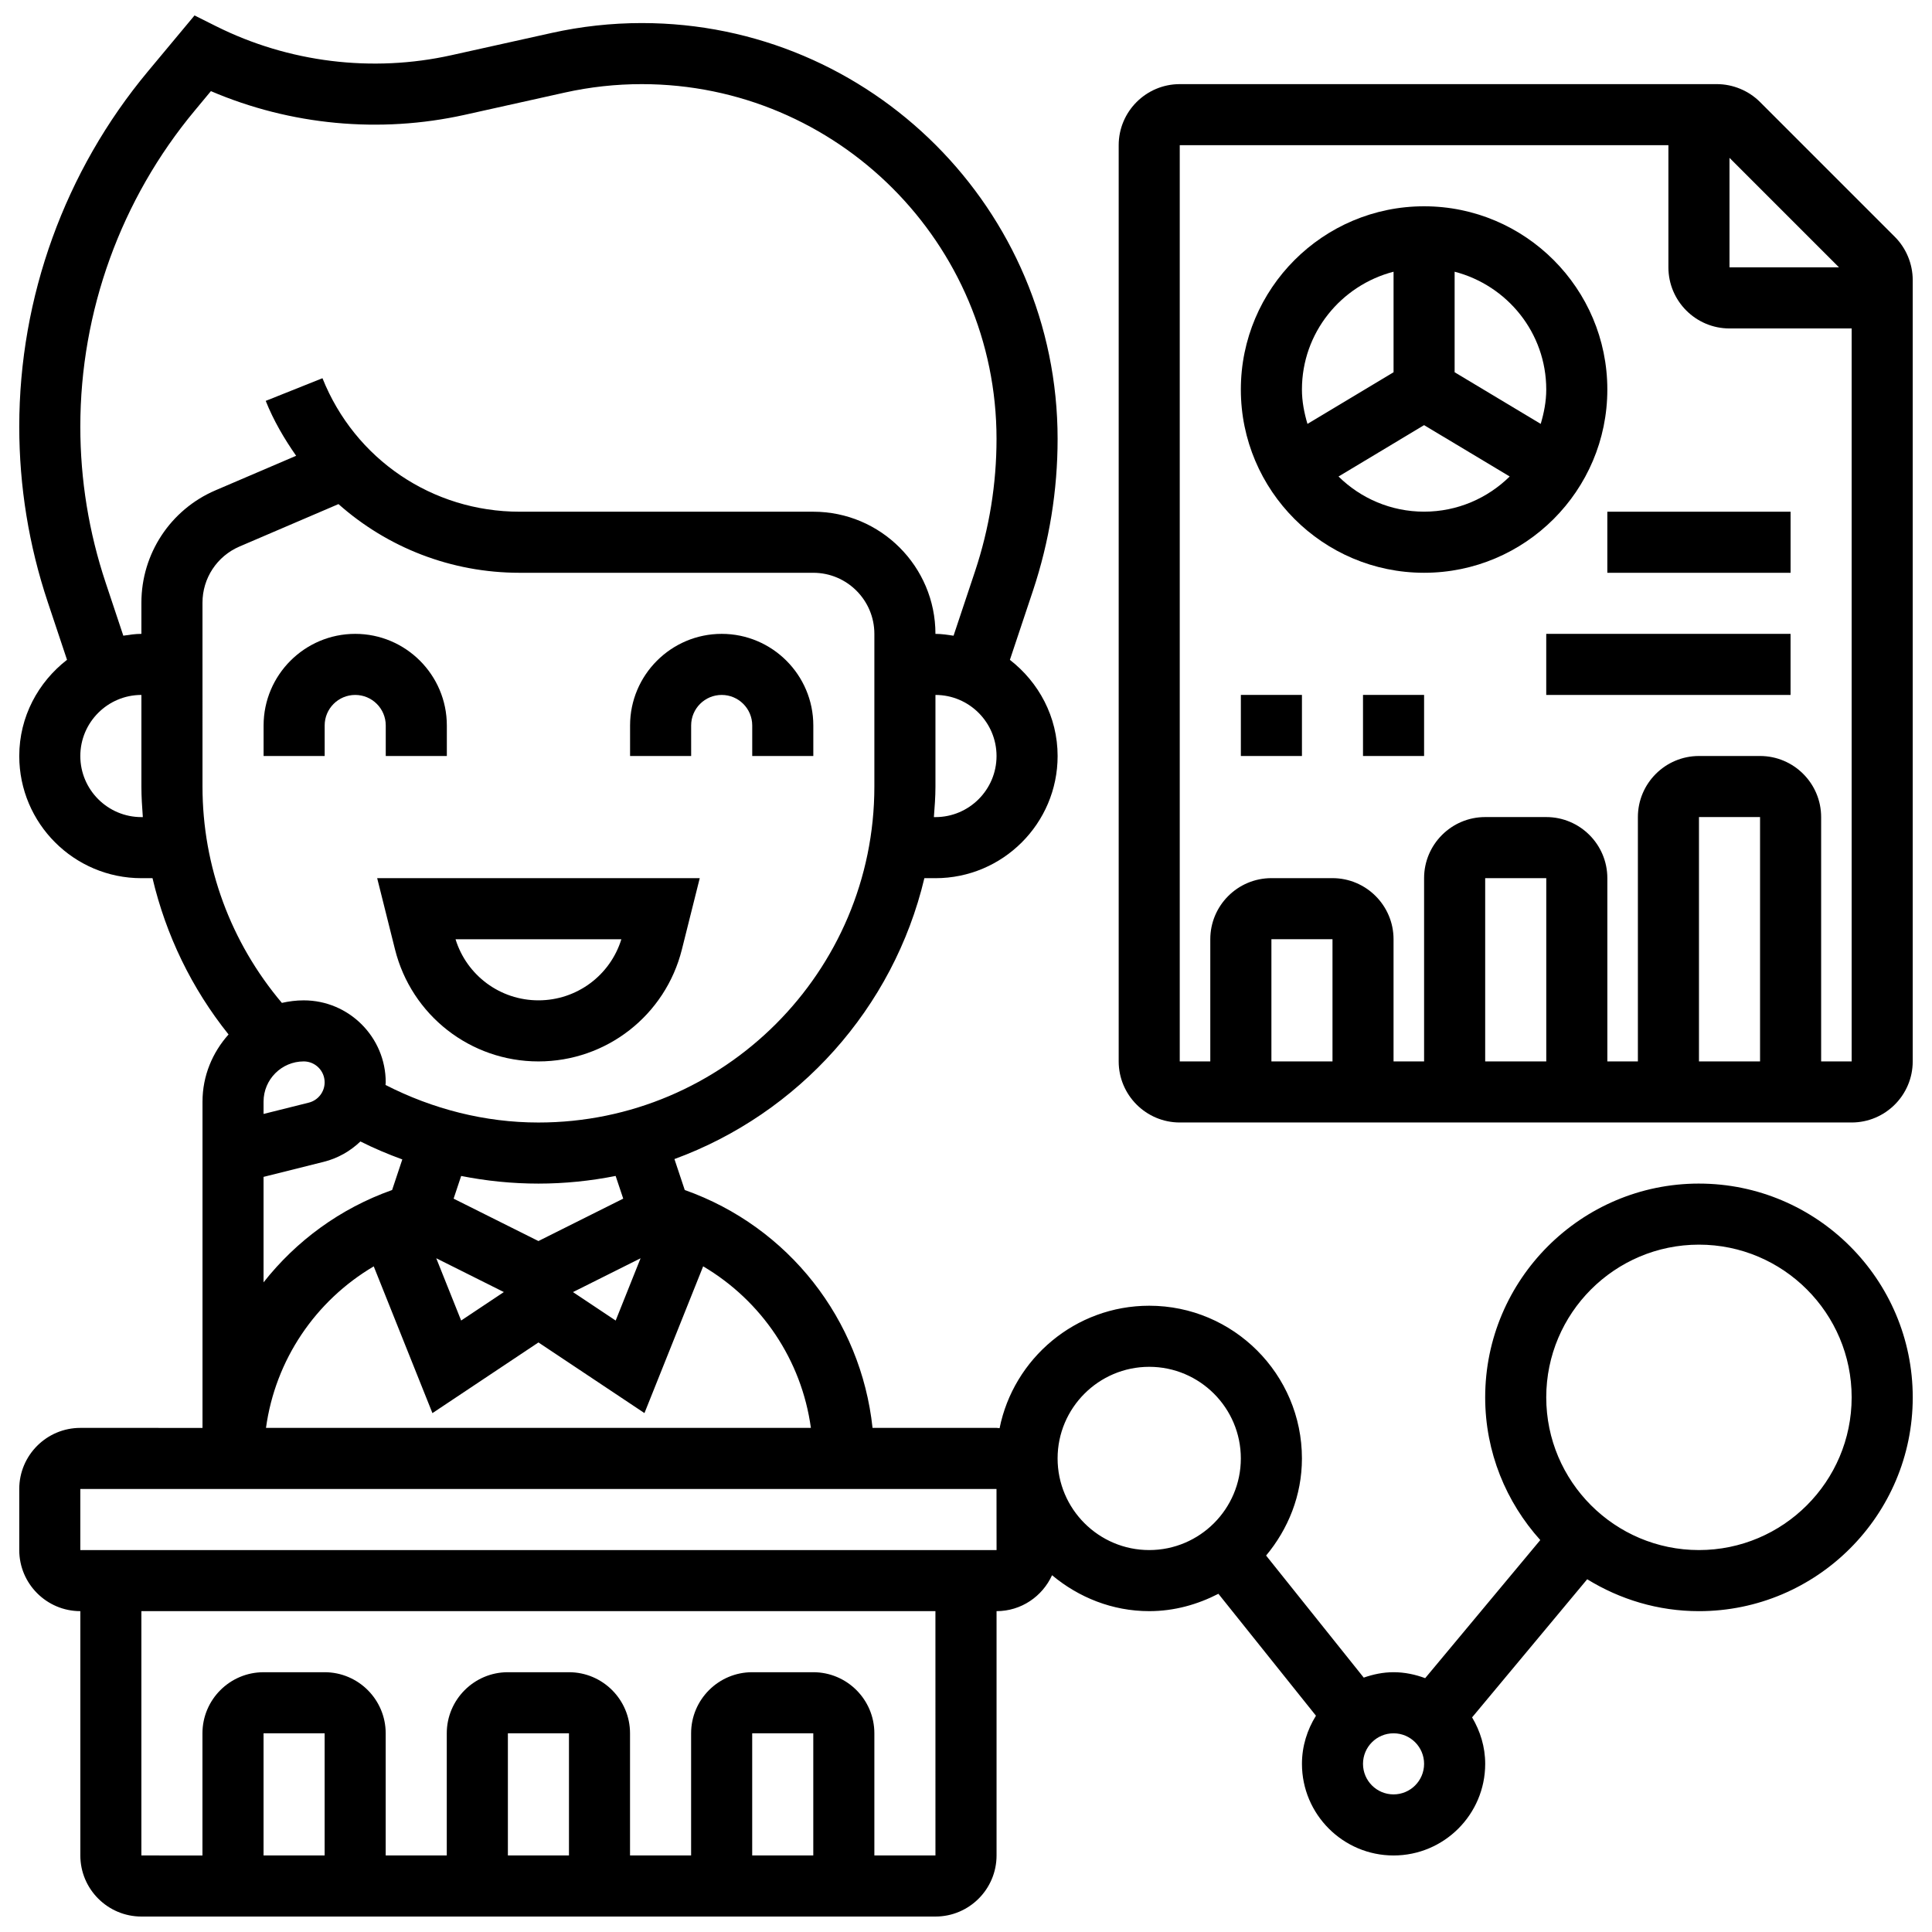
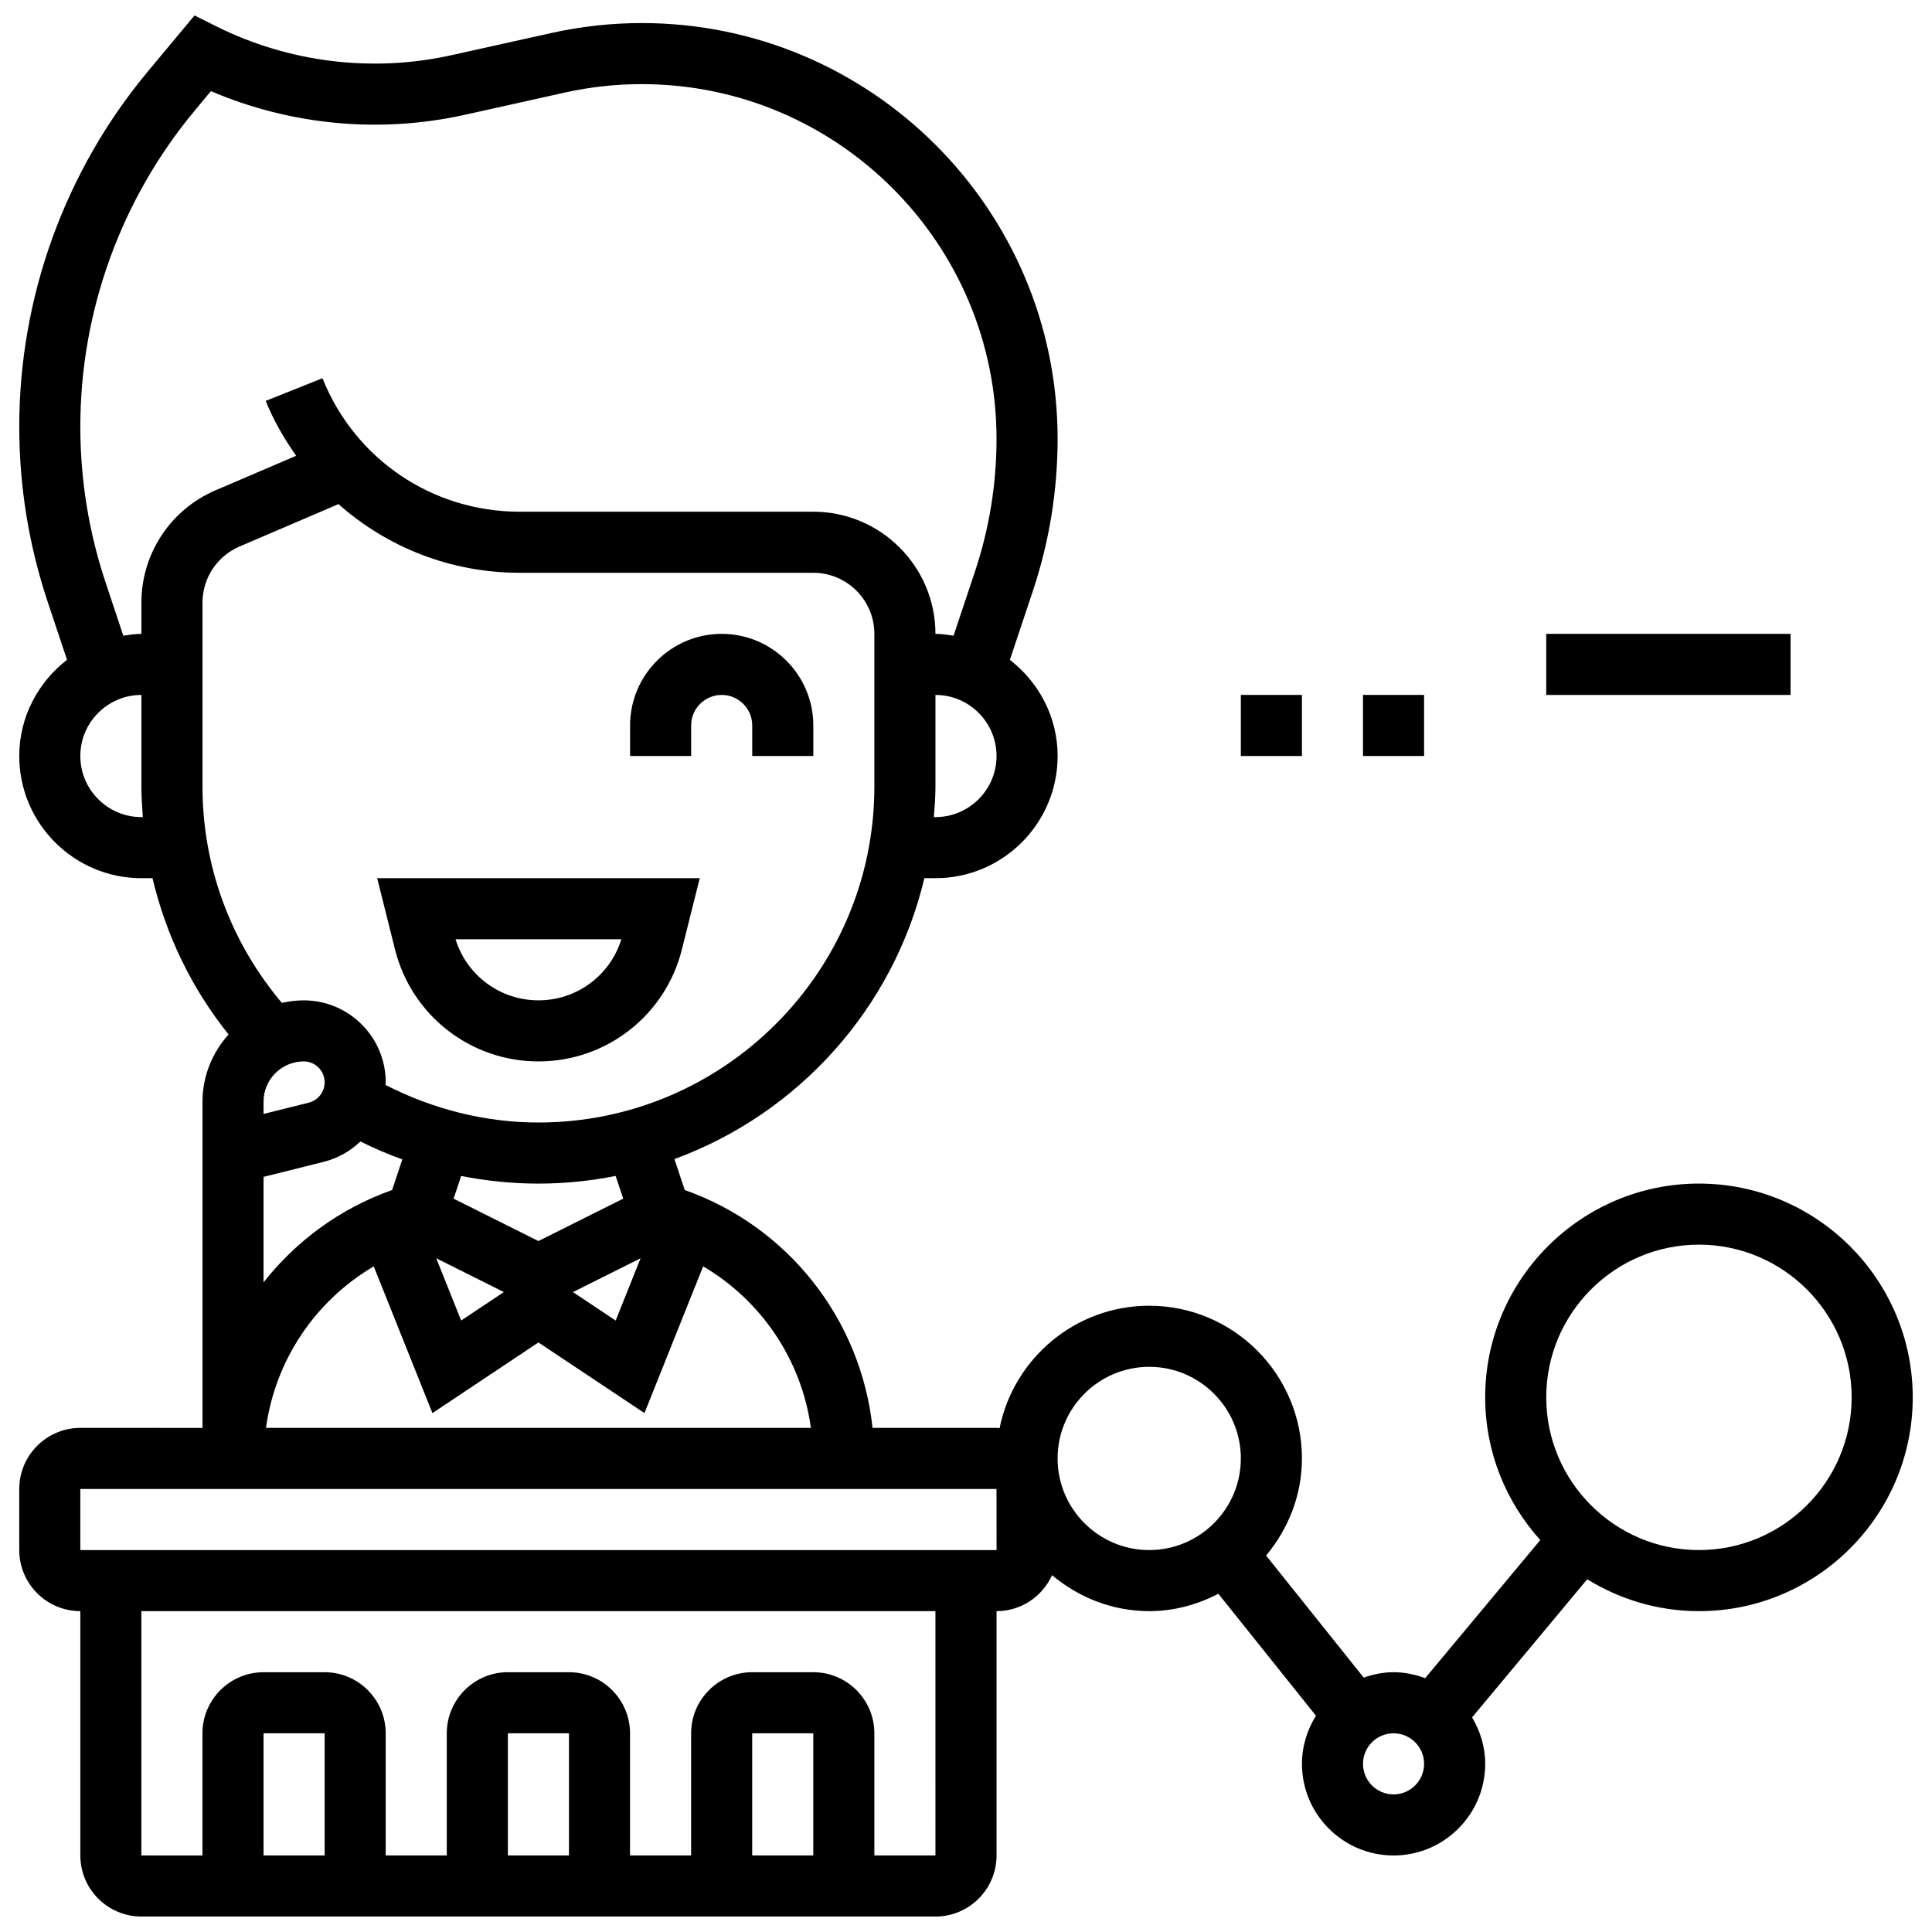
<svg xmlns="http://www.w3.org/2000/svg" width="800px" height="800px" version="1.1" viewBox="144 144 512 512">
  <defs>
    <clipPath id="a">
      <path d="m149 148.09h502v503.81h-502z" />
    </clipPath>
  </defs>
  <path d="m248.68 395.6c4.371 17.48 20.008 29.688 38.016 29.688 18.008 0 33.645-12.203 38.016-29.688l4.727-18.875h-85.484zm59.988-2.688c-2.969 9.598-11.832 16.188-21.973 16.188s-19.004-6.59-21.973-16.188z" />
-   <path d="m230.04 336.26c0-4.469 3.625-8.094 8.094-8.094s8.094 3.625 8.094 8.094v8.094h16.188v-8.094c0-13.387-10.895-24.281-24.281-24.281-13.387 0-24.281 10.895-24.281 24.281v8.094h16.188z" />
  <path d="m327.16 336.26c0-4.469 3.625-8.094 8.094-8.094s8.094 3.625 8.094 8.094v8.094h16.188v-8.094c0-13.387-10.895-24.281-24.281-24.281s-24.281 10.895-24.281 24.281v8.094h16.188z" />
  <g clip-path="url(#a)">
    <path d="m594.24 457.66c-31.234 0-56.652 25.422-56.652 56.652 0 14.543 5.559 27.777 14.602 37.82l-30.504 36.598c-2.621-0.973-5.422-1.578-8.375-1.578-2.785 0-5.414 0.566-7.906 1.434l-25.875-32.348c5.836-7.008 9.496-15.91 9.496-25.738 0-22.312-18.152-40.469-40.469-40.469-19.57 0-35.926 13.969-39.656 32.453-0.273-0.016-0.535-0.082-0.809-0.082h-32.859c-3.066-28.668-22.215-53.277-49.766-63.039l-2.734-8.199c32.852-12.035 58.039-39.941 66.238-74.445l2.934 0.008c17.855 0 32.375-14.52 32.375-32.375 0-10.398-5.012-19.562-12.648-25.484l6.137-18.395c4.316-12.984 6.508-26.5 6.508-40.172 0-60.766-49.426-110.19-110.19-110.19-8.035 0-16.082 0.883-23.898 2.621l-26.57 5.898c-20.957 4.656-43.117 1.938-62.336-7.672l-5.731-2.863-12.375 14.852c-21.977 26.367-34.074 59.801-34.074 94.117 0 15.824 2.535 31.469 7.551 46.488l5.106 15.305c-7.648 5.934-12.656 15.098-12.656 25.496 0 17.855 14.52 32.375 32.375 32.375h2.938c3.562 15.078 10.359 29.191 20.152 41.414-4.242 4.742-6.902 10.941-6.902 17.789v86.48l-32.375-0.004c-8.926 0-16.188 7.262-16.188 16.188v16.188c0 8.926 7.262 16.188 16.188 16.188v64.746c0 8.926 7.262 16.188 16.188 16.188h210.43c8.926 0 16.188-7.262 16.188-16.188v-64.746c6.539 0 12.156-3.918 14.707-9.52 7.016 5.852 15.93 9.52 25.762 9.52 6.629 0 12.797-1.758 18.324-4.598l25.852 32.309c-2.312 3.723-3.711 8.07-3.711 12.758 0 13.387 10.895 24.281 24.281 24.281 13.387 0 24.281-10.895 24.281-24.281 0-4.516-1.32-8.691-3.473-12.316l30.504-36.605c8.637 5.324 18.762 8.457 29.621 8.457 31.234 0 56.652-25.422 56.652-56.652 0-31.238-25.422-56.66-56.652-56.66zm-235.35 64.746h-144.4c2.469-17.992 13.055-33.66 28.555-42.805l15.555 38.891 28.094-18.73 28.094 18.719 15.555-38.891c15.496 9.156 26.082 24.828 28.551 42.816zm-134.4-97.121c3.059 0 5.543 2.484 5.543 5.543 0 2.543-1.73 4.758-4.199 5.383l-11.988 2.996v-3.269c0-5.875 4.777-10.652 10.645-10.652zm5.269 26.621c3.781-0.938 7.09-2.856 9.754-5.406 3.609 1.812 7.324 3.383 11.105 4.758l-2.703 8.109c-13.785 4.883-25.441 13.508-34.07 24.469v-27.949zm84 25.551-6.598 16.504-11.316-7.543zm-36.234 8.953-11.316 7.543-6.598-16.504zm31.637-24.758-22.473 11.238-22.477-11.234 2-6.012c6.711 1.328 13.566 2.023 20.469 2.023 7.008 0 13.84-0.719 20.469-2.031zm82.742-101.11h-0.414c0.203-2.68 0.414-5.359 0.414-8.094v-24.281c8.926 0 16.188 7.262 16.188 16.188 0 8.926-7.262 16.188-16.188 16.188zm-219.9-62.109c-4.461-13.371-6.719-27.293-6.719-41.367 0-30.543 10.773-60.285 30.324-83.758l4.281-5.156c21.09 9.031 44.723 11.273 67.223 6.289l26.578-5.91c6.668-1.488 13.531-2.234 20.387-2.234 51.836 0.004 94.012 42.18 94.012 94.008 0 11.93-1.91 23.723-5.68 35.055l-5.707 17.109c-1.578-0.234-3.156-0.484-4.801-0.484 0-17.855-14.52-32.375-32.375-32.375h-77.82c-23.141 0-43.656-13.887-52.25-35.375l-15.039 6.004c2.106 5.269 4.922 10.051 8.062 14.551l-21.391 9.16c-11.914 5.117-19.617 16.797-19.617 29.77v8.262c-1.645 0-3.223 0.25-4.793 0.484zm9.469 62.109c-8.926 0-16.188-7.262-16.188-16.188 0-8.926 7.262-16.188 16.188-16.188v24.281c0 2.719 0.18 5.406 0.379 8.094zm16.188-56.824c0-6.492 3.852-12.328 9.809-14.883l26.23-11.242c12.941 11.484 29.816 18.203 48.012 18.203h77.816c8.926 0 16.188 7.262 16.188 16.188v40.469c0 49.086-39.941 89.027-89.027 89.027-14.172 0-28.02-3.555-40.523-9.953 0.008-0.238 0.055-0.457 0.055-0.691 0-11.977-9.746-21.73-21.73-21.73-2 0-3.926 0.25-5.793 0.672-13.551-16.043-21.035-36.172-21.035-57.328zm32.371 332h-16.188v-32.375h16.188zm64.75 0h-16.188v-32.375h16.188zm64.746 0h-16.188v-32.375h16.188zm32.375 0h-16.188v-32.375c0-8.926-7.262-16.188-16.188-16.188h-16.188c-8.926 0-16.188 7.262-16.188 16.188v32.375h-16.188v-32.375c0-8.926-7.262-16.188-16.188-16.188h-16.188c-8.926 0-16.188 7.262-16.188 16.188v32.375h-16.188v-32.375c0-8.926-7.262-16.188-16.188-16.188l-16.184 0.004c-8.926 0-16.188 7.262-16.188 16.188v32.375l-16.184-0.004v-64.746h210.43zm-226.62-80.934v-16.188h242.8l0.016 16.188zm258.99-24.281c0-13.387 10.895-24.281 24.281-24.281 13.387 0 24.281 10.895 24.281 24.281s-10.895 24.281-24.281 24.281c-13.387 0-24.281-10.895-24.281-24.281zm89.031 89.031c-4.469 0-8.094-3.625-8.094-8.094s3.625-8.094 8.094-8.094 8.094 3.625 8.094 8.094c-0.004 4.465-3.629 8.094-8.094 8.094zm80.934-64.75c-22.312 0-40.469-18.152-40.469-40.469 0-22.312 18.152-40.469 40.469-40.469 22.312 0 40.469 18.152 40.469 40.469-0.004 22.316-18.156 40.469-40.469 40.469z" />
  </g>
-   <path d="m646.15 206.76-35.723-35.723c-3.012-3.012-7.188-4.742-11.445-4.742h-142.33c-8.926 0-16.188 7.262-16.188 16.188v242.8c0 8.926 7.262 16.188 16.188 16.188h178.05c8.926 0 16.188-7.262 16.188-16.188v-207.08c0-4.258-1.73-8.434-4.742-11.445zm-43.816-20.93 29.023 29.023h-29.023zm-105.21 239.45h-16.188v-32.375h16.188zm56.652 0h-16.188v-48.562h16.188zm56.656 0h-16.188v-64.746h16.188zm16.188 0v-64.746c0-8.926-7.262-16.188-16.188-16.188h-16.188c-8.926 0-16.188 7.262-16.188 16.188v64.746h-8.094v-48.562c0-8.926-7.262-16.188-16.188-16.188h-16.188c-8.926 0-16.188 7.262-16.188 16.188v48.562h-8.094v-32.375c0-8.926-7.262-16.188-16.188-16.188h-16.188c-8.926 0-16.188 7.262-16.188 16.188v32.375h-8.094v-242.8h129.5v32.375c0 8.926 7.262 16.188 16.188 16.188h32.375v194.24z" />
-   <path d="m569.96 247.23c0-26.781-21.781-48.562-48.562-48.562s-48.562 21.781-48.562 48.562 21.781 48.562 48.562 48.562 48.562-21.781 48.562-48.562zm-16.188 0c0 3.18-0.605 6.199-1.465 9.105l-22.816-13.688v-26.641c13.93 3.617 24.281 16.176 24.281 31.223zm-40.465-31.223v26.645l-22.816 13.688c-0.859-2.91-1.465-5.93-1.465-9.109 0-15.047 10.352-27.605 24.281-31.223zm-14.586 54.273 22.676-13.613 22.688 13.605c-5.844 5.754-13.848 9.324-22.68 9.324-8.828 0-16.84-3.562-22.684-9.316z" />
  <path d="m472.84 328.16h16.188v16.188h-16.188z" />
  <path d="m505.21 328.16h16.188v16.188h-16.188z" />
  <path d="m553.77 311.98h64.746v16.188h-64.746z" />
-   <path d="m569.96 279.61h48.562v16.188h-48.562z" />
</svg>